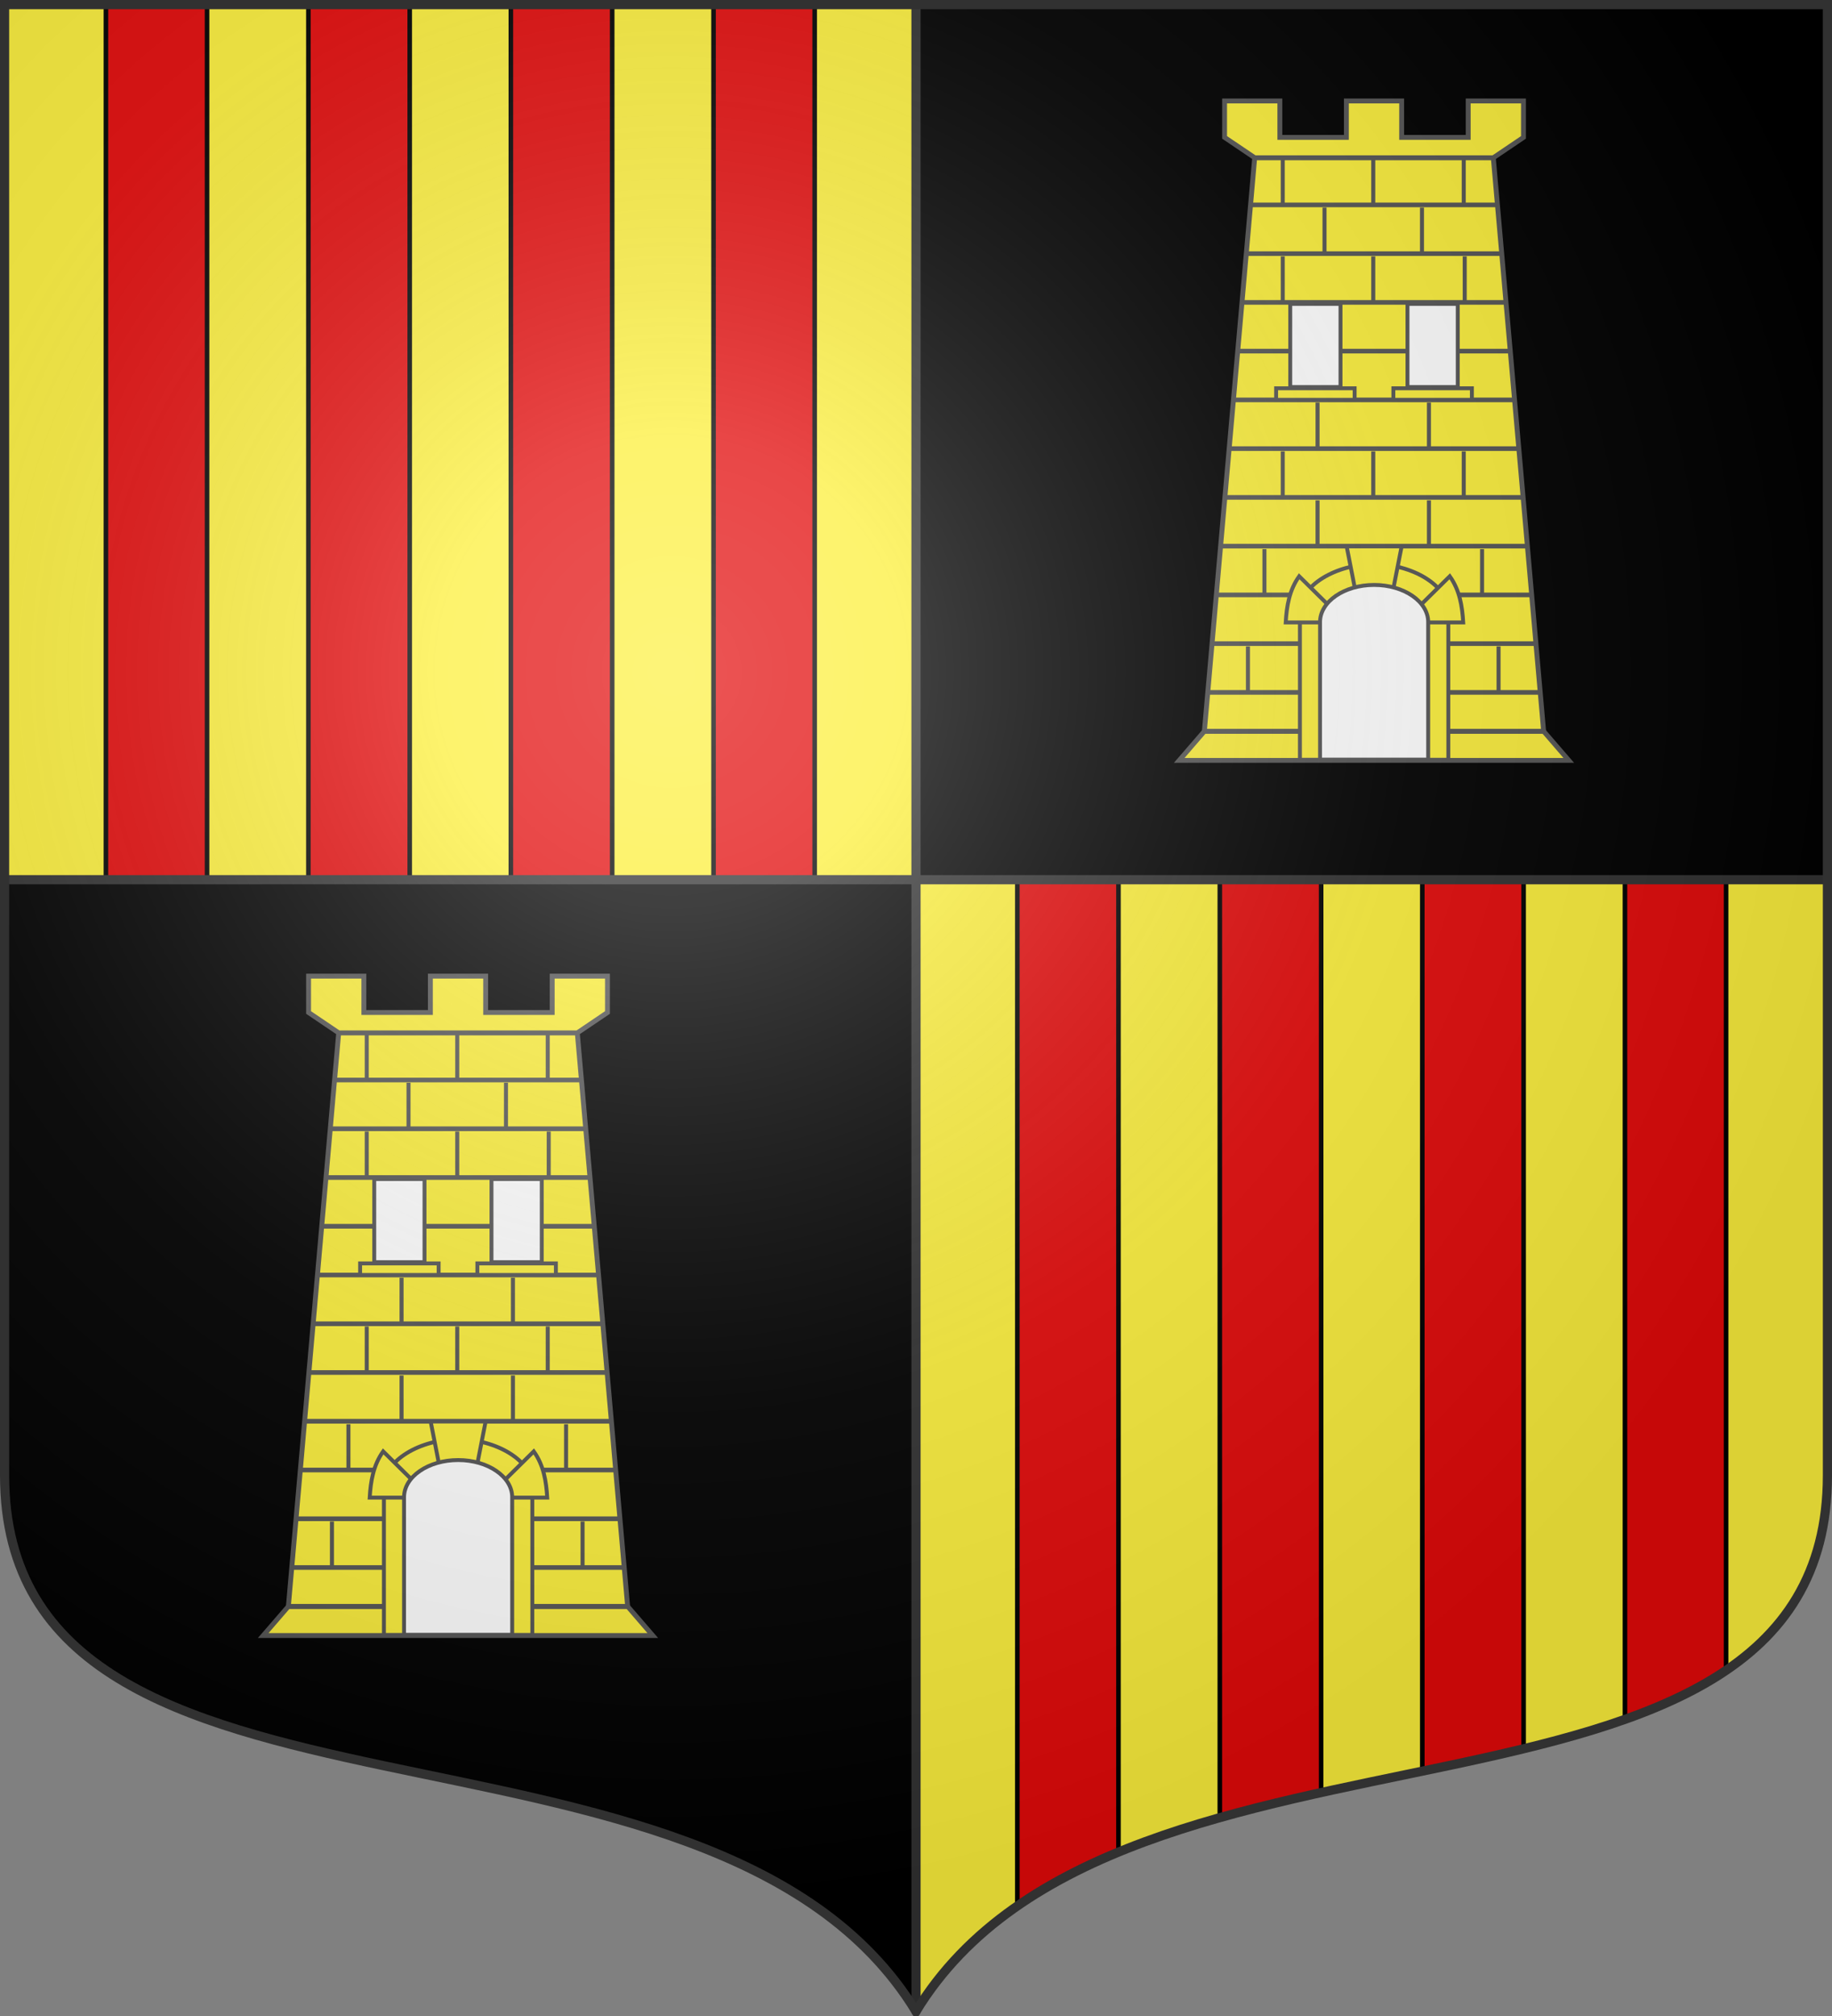
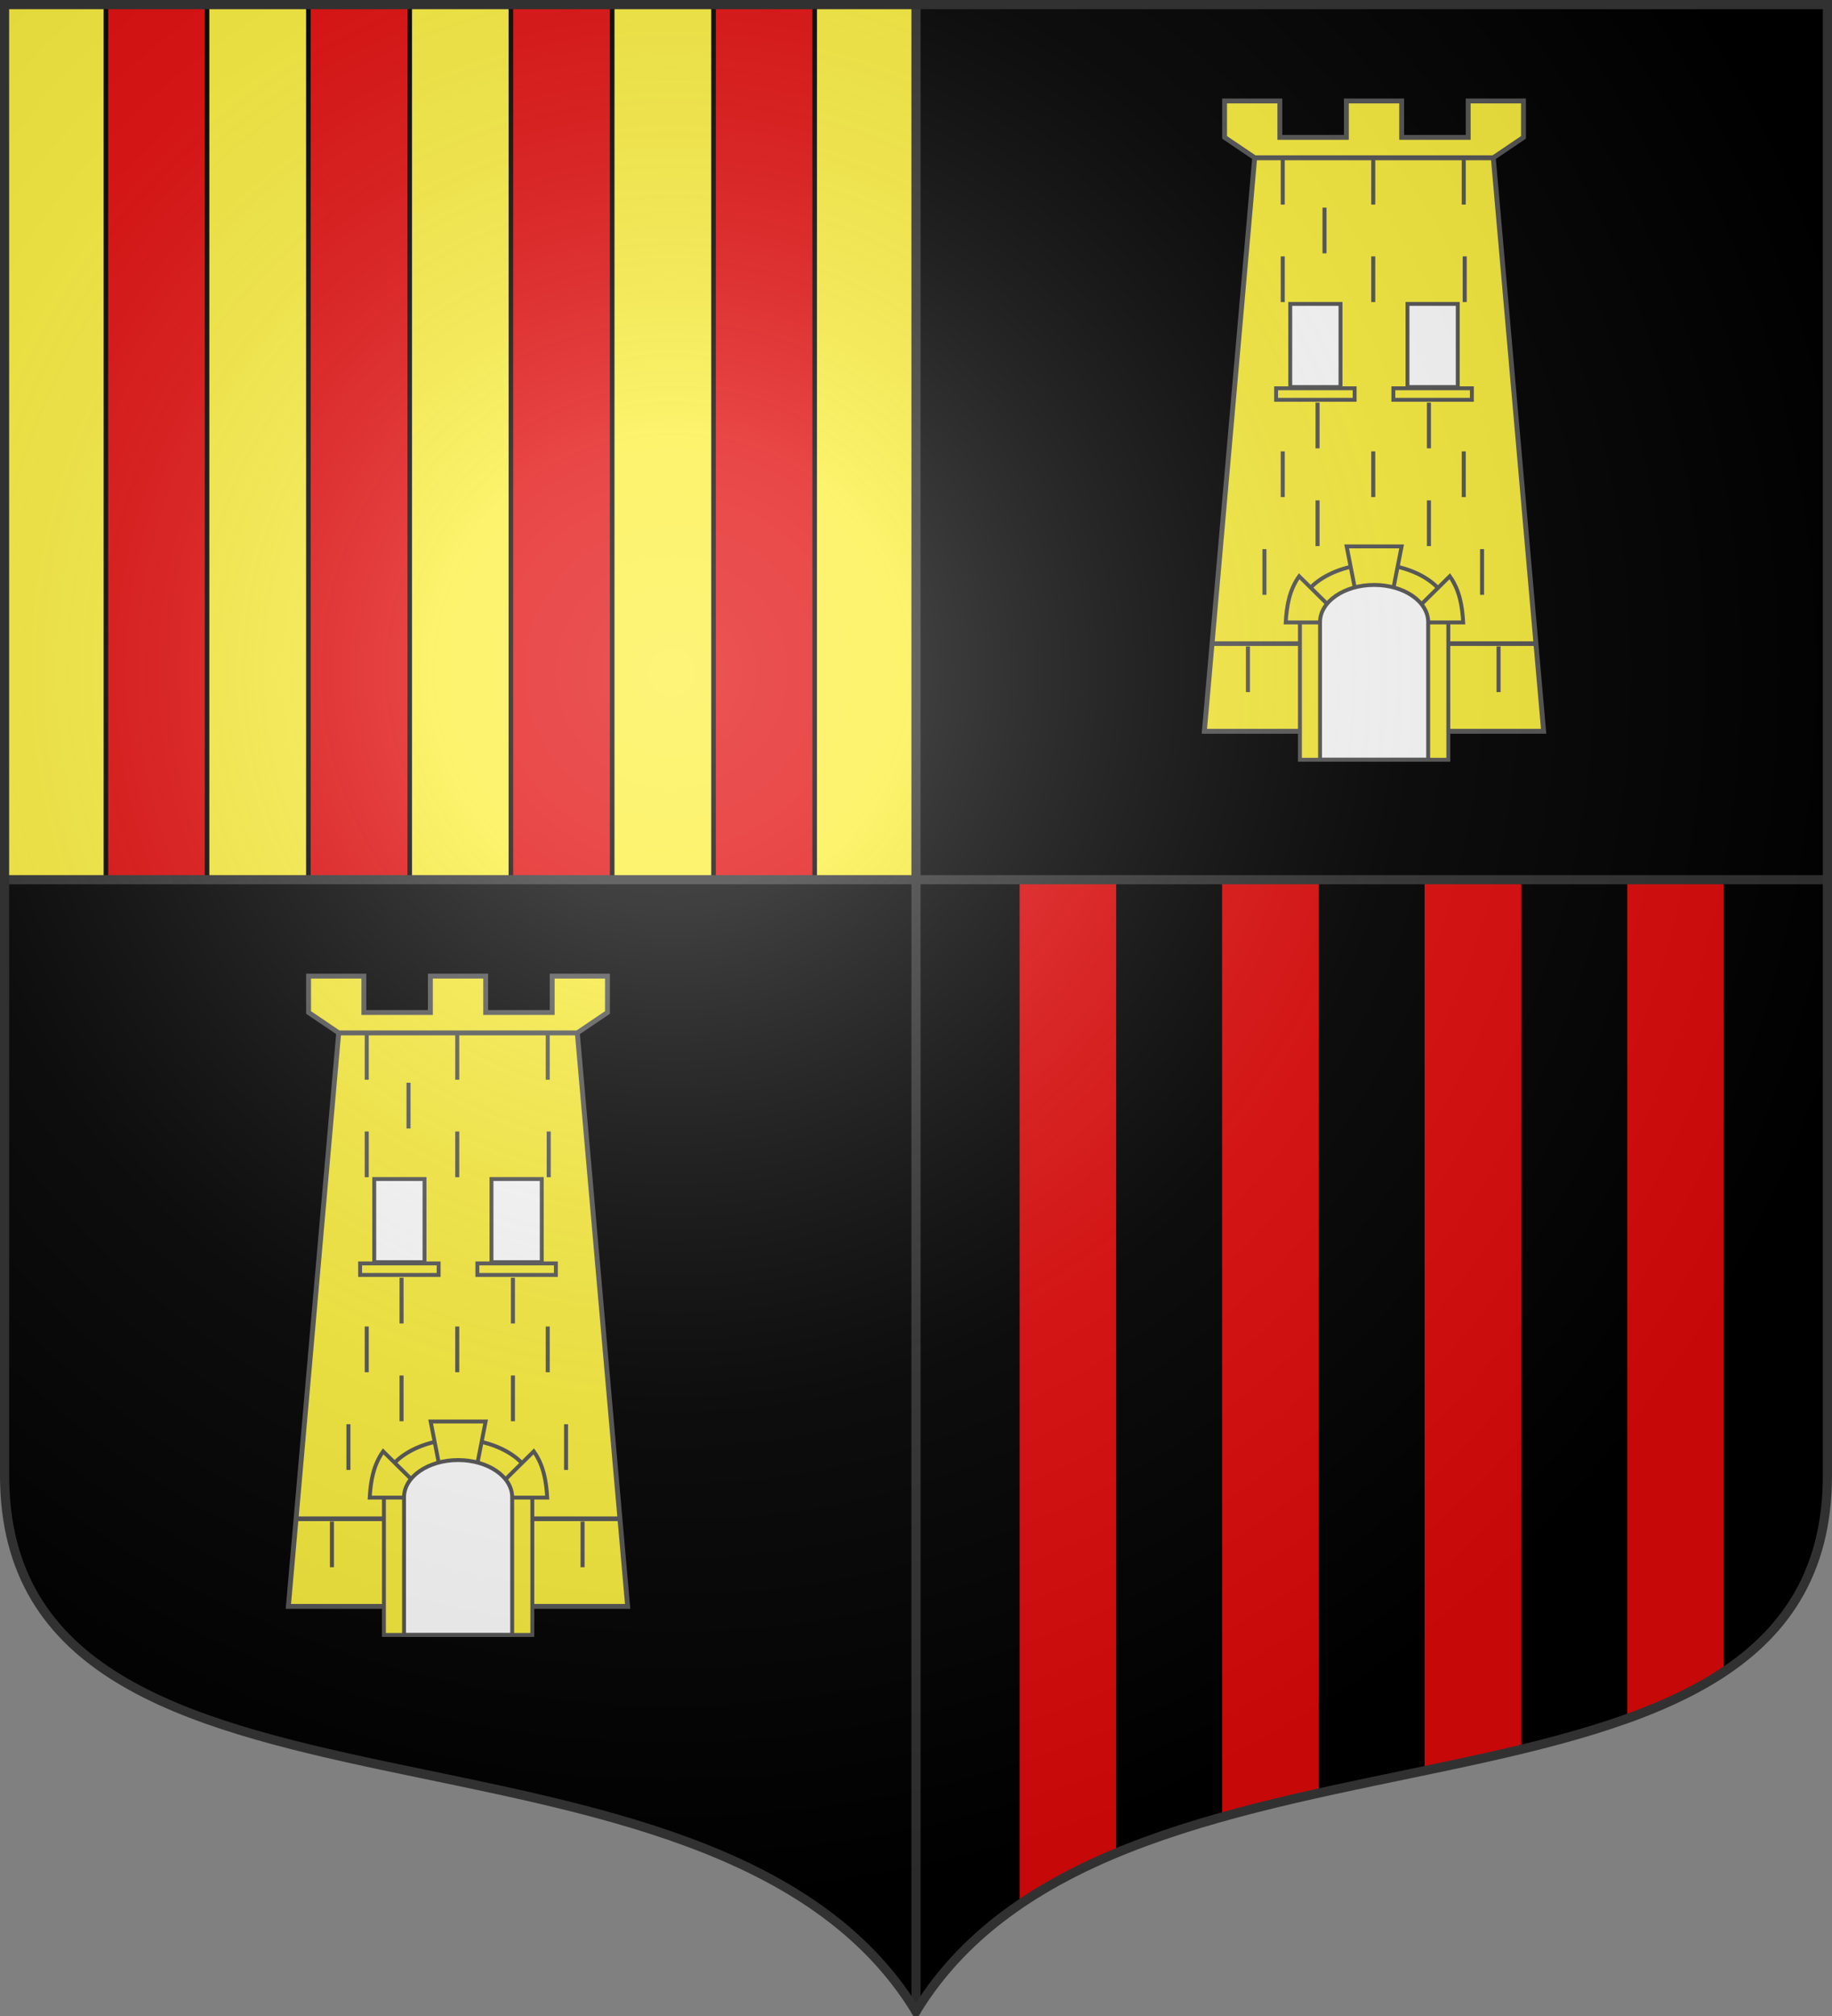
<svg xmlns="http://www.w3.org/2000/svg" xmlns:xlink="http://www.w3.org/1999/xlink" width="600" height="660" version="1.0">
  <rect width="100%" height="100%" fill="#808080" stroke="none" />
  <defs>
    <g id="b">
      <path id="a" d="M0 0v1h.5z" transform="rotate(18 3.157 -.5)" />
      <use xlink:href="#a" width="810" height="540" transform="scale(-1 1)" />
    </g>
    <g id="c">
      <use xlink:href="#b" width="810" height="540" transform="rotate(72)" />
      <use xlink:href="#b" width="810" height="540" transform="rotate(144)" />
    </g>
    <g id="f">
      <path id="e" d="M0 0v1h.5z" transform="rotate(18 3.157 -.5)" />
      <use xlink:href="#e" width="810" height="540" transform="scale(-1 1)" />
    </g>
    <g id="g">
      <use xlink:href="#f" width="810" height="540" transform="rotate(72)" />
      <use xlink:href="#f" width="810" height="540" transform="rotate(144)" />
    </g>
    <g id="i">
-       <path id="h" d="M0 0v1h.5z" transform="rotate(18 3.157 -.5)" />
      <use xlink:href="#h" width="810" height="540" transform="scale(-1 1)" />
    </g>
    <g id="j">
      <use xlink:href="#i" width="810" height="540" transform="rotate(72)" />
      <use xlink:href="#i" width="810" height="540" transform="rotate(144)" />
    </g>
    <g id="l">
-       <path id="k" d="M0 0v1h.5z" transform="rotate(18 3.157 -.5)" />
      <use xlink:href="#k" width="810" height="540" transform="scale(-1 1)" />
    </g>
    <g id="m">
      <use xlink:href="#l" width="810" height="540" transform="rotate(72)" />
      <use xlink:href="#l" width="810" height="540" transform="rotate(144)" />
    </g>
    <path id="o" d="M-298.5-298.5V183c0 129.055 231.64 65.948 298.5 175.5C66.86 248.948 298.5 312.055 298.5 183v-481.5z" />
    <path id="d" d="M2.922 27.673c0-5.952 2.317-9.844 5.579-11.013 1.448-.519 3.307-.273 5.018 1.447 2.119 2.129 2.736 7.993-3.483 9.121.658-.956.619-3.081-.714-3.787-.99-.524-2.113-.253-2.676.123-.824.552-1.729 2.106-1.679 4.108z" />
    <radialGradient id="n" cx="-80" cy="-80" r="405" gradientUnits="userSpaceOnUse">
      <stop offset="0" style="stop-color:#fff;stop-opacity:.31" />
      <stop offset=".19" style="stop-color:#fff;stop-opacity:.25" />
      <stop offset=".6" style="stop-color:#6b6b6b;stop-opacity:.125" />
      <stop offset="1" style="stop-color:#000;stop-opacity:.125" />
    </radialGradient>
  </defs>
  <g transform="translate(0 -392.362)">
    <use xlink:href="#o" width="744.094" height="1052.362" style="fill:#000" transform="translate(300 692.362)" />
-     <path d="M598.5 680.362v195c0 129.055-231.64 65.948-298.5 175.5v-370.5z" style="fill:#fcef3c" />
    <path d="M1.5 393.862v286.5H300v-286.5z" style="opacity:1;fill:#fcef3c;fill-opacity:1;fill-rule:nonzero;stroke:none;stroke-width:1;stroke-linecap:butt;stroke-linejoin:round;stroke-miterlimit:4;stroke-dasharray:none;stroke-opacity:1" />
    <path d="M333.188 288v336c10.074-6.977 21.237-12.753 33.125-17.656V288zm66.312 0v307.063c10.854-3.066 22.008-5.741 33.188-8.22V288zm66.313 0v291.844c11.298-2.352 22.484-4.712 33.187-7.313V288zm66.375 0v274.875c12.359-4.384 23.58-9.532 33.125-16V288zM34.688 1.5V288h33.125V1.5zM101 1.5V288h33.188V1.5zm66.313 0V288H200.5V1.5zm66.375 0V288h33.125V1.5z" style="fill:#e20909;fill-opacity:1;fill-rule:nonzero;stroke:#000;stroke-width:1.5;stroke-linecap:butt;stroke-linejoin:round;stroke-miterlimit:4;stroke-dasharray:none;stroke-dashoffset:0;stroke-opacity:1" transform="translate(0 392.362)" />
  </g>
  <path d="M300 658.5V1.5M1.5 288h597" style="opacity:1;fill:none;fill-opacity:1;fill-rule:nonzero;stroke:#313131;stroke-width:3;stroke-linecap:round;stroke-linejoin:round;stroke-miterlimit:4;stroke-dasharray:none;stroke-dashoffset:0;stroke-opacity:1" />
  <g id="w" transform="matrix(.8 0 0 .8 347.01 -847.778)">
-     <path d="M59.29 1358.98h138.894l10.289 11.913H49z" style="opacity:.99;fill:#fcef3c;fill-opacity:1;stroke:#555;stroke-width:2;stroke-miterlimit:4;stroke-dasharray:none;stroke-opacity:1" />
    <path d="M79.895 1124.294h97.684l20.605 234.686H59.29zM67.562 1101.049v14.89l12.347 8.34h97.676l12.346-8.34v-14.89h-22.634v14.89h-27.233v-14.89H117.43v14.89H90.197v-14.89H67.562z" style="fill:#fcef3c;fill-opacity:1;stroke:#555;stroke-width:2;stroke-miterlimit:4;stroke-dasharray:none;stroke-opacity:1" />
-     <path d="M76.663 1162.564h104.735v1.906H76.663zM78.386 1142.614h101.087v1.906H78.386zM75.536 1182.514h107.426v1.906H75.536zM73.282 1202.464h110.414v1.906H73.282zM71.052 1222.414h115.227v1.906H71.052zM69.925 1242.364h118.43v1.906H69.925zM66.986 1262.314h122.702v1.906H66.986zM66.151 1282.264h125.787v1.906H66.151zM63.921 1302.214h129.335v1.906H63.921zM61.286 1342.114h135.057v1.906H61.286z" style="fill:#555;fill-opacity:1;stroke:none" />
    <path d="M127.605 1124.737h1.646v18.709h-1.646z" style="fill:#555;fill-opacity:1;stroke:none" />
    <path id="u" d="M136.661 1218.619h32.152v4.718h-32.152z" style="fill:#fcef3c;fill-opacity:1;stroke:#555;stroke-width:1.6;stroke-miterlimit:4;stroke-dasharray:none;stroke-opacity:1" />
    <path d="M62.502 1322.164h132.32v1.906H62.502z" style="fill:#555;fill-opacity:1;stroke:none" />
    <path d="M128.789 1290.59c-15.526 0-30.376 8.646-30.376 19.299v60.762h60.752v-60.762c0-10.653-14.85-19.3-30.376-19.3z" style="fill:#fcef3c;fill-opacity:1;stroke:#555;stroke-width:1.6;stroke-miterlimit:4;stroke-dasharray:none;stroke-opacity:1" />
    <path d="M108.356 1314.45H92.589c.406-6.712 1.467-13.235 5.511-18.906l13.164 12.997-2.908 5.908zM117.545 1283.323l3.985 20.294h14.532l3.984-20.294h-22.5zM149.5 1314.45h15.766c-.405-6.712-1.467-13.235-5.51-18.906l-13.164 12.997z" style="fill:#fcef3c;fill-opacity:1;stroke:#555;stroke-width:1.6;stroke-miterlimit:4;stroke-dasharray:none;stroke-opacity:1" />
    <path d="M128.796 1299.094c-12.222 0-22.15 6.811-22.15 15.197v56.3h44.276v-56.299c0-8.387-9.904-15.198-22.126-15.198z" style="fill:#fff;fill-opacity:1;stroke:#555;stroke-width:1.6;stroke-opacity:1" />
-     <path d="M90.555 1124.737h1.646v18.709h-1.646zM164.655 1124.737h1.646v18.709h-1.646zM107.655 1144.687h1.646v18.709h-1.646zM147.555 1144.687h1.646v18.709h-1.646zM90.555 1164.637h1.646v18.709h-1.646zM165.055 1164.637h1.646v18.709h-1.646zM127.605 1164.637h1.646v18.709h-1.646z" style="fill:#555;fill-opacity:1;stroke:none" />
+     <path d="M90.555 1124.737h1.646v18.709h-1.646zM164.655 1124.737h1.646v18.709h-1.646zM107.655 1144.687h1.646v18.709h-1.646zM147.555 1144.687h1.646h-1.646zM90.555 1164.637h1.646v18.709h-1.646zM165.055 1164.637h1.646v18.709h-1.646zM127.605 1164.637h1.646v18.709h-1.646z" style="fill:#555;fill-opacity:1;stroke:none" />
    <path id="v" d="M142.449 1184.091h20.577v34.025h-20.577z" style="fill:#fff;fill-opacity:1;stroke:#555;stroke-width:1.6;stroke-opacity:1" />
    <path id="p" d="M104.805 1224.486h1.646v18.709h-1.646z" style="fill:#555;fill-opacity:1;stroke:none" />
    <path id="q" d="M150.405 1224.486h1.646v18.709h-1.646z" style="fill:#555;fill-opacity:1;stroke:none" />
    <path id="r" d="M90.555 1244.437h1.646v18.709h-1.646z" style="fill:#555;fill-opacity:1;stroke:none" />
    <path id="s" d="M164.655 1244.437h1.646v18.709h-1.646z" style="fill:#555;fill-opacity:1;stroke:none" />
    <path d="M127.605 1244.437h1.646v18.709h-1.646zM76.305 1324.237h1.646v18.709h-1.646zM178.905 1324.237h1.646v18.709h-1.646z" style="fill:#555;fill-opacity:1;stroke:none" />
    <use xlink:href="#p" width="600" height="660" transform="translate(0 40)" />
    <use xlink:href="#q" width="600" height="660" transform="translate(0 40)" />
    <use xlink:href="#r" width="600" height="660" transform="translate(-7.5 40)" />
    <use xlink:href="#s" width="600" height="660" transform="translate(7.5 40)" />
    <use xlink:href="#u" width="600" height="660" transform="translate(-48)" />
    <use xlink:href="#v" width="600" height="660" style="fill:#fff" transform="translate(-48)" />
  </g>
  <use xlink:href="#w" width="600" height="660" transform="translate(-300 286.5)" />
  <use xlink:href="#o" width="744.094" height="1052.362" style="fill:url(#n)" transform="translate(300 300)" />
  <use xlink:href="#o" width="744.094" height="1052.362" style="fill:none;stroke:#313131;stroke-width:3;stroke-opacity:1" transform="translate(300 300)" />
</svg>